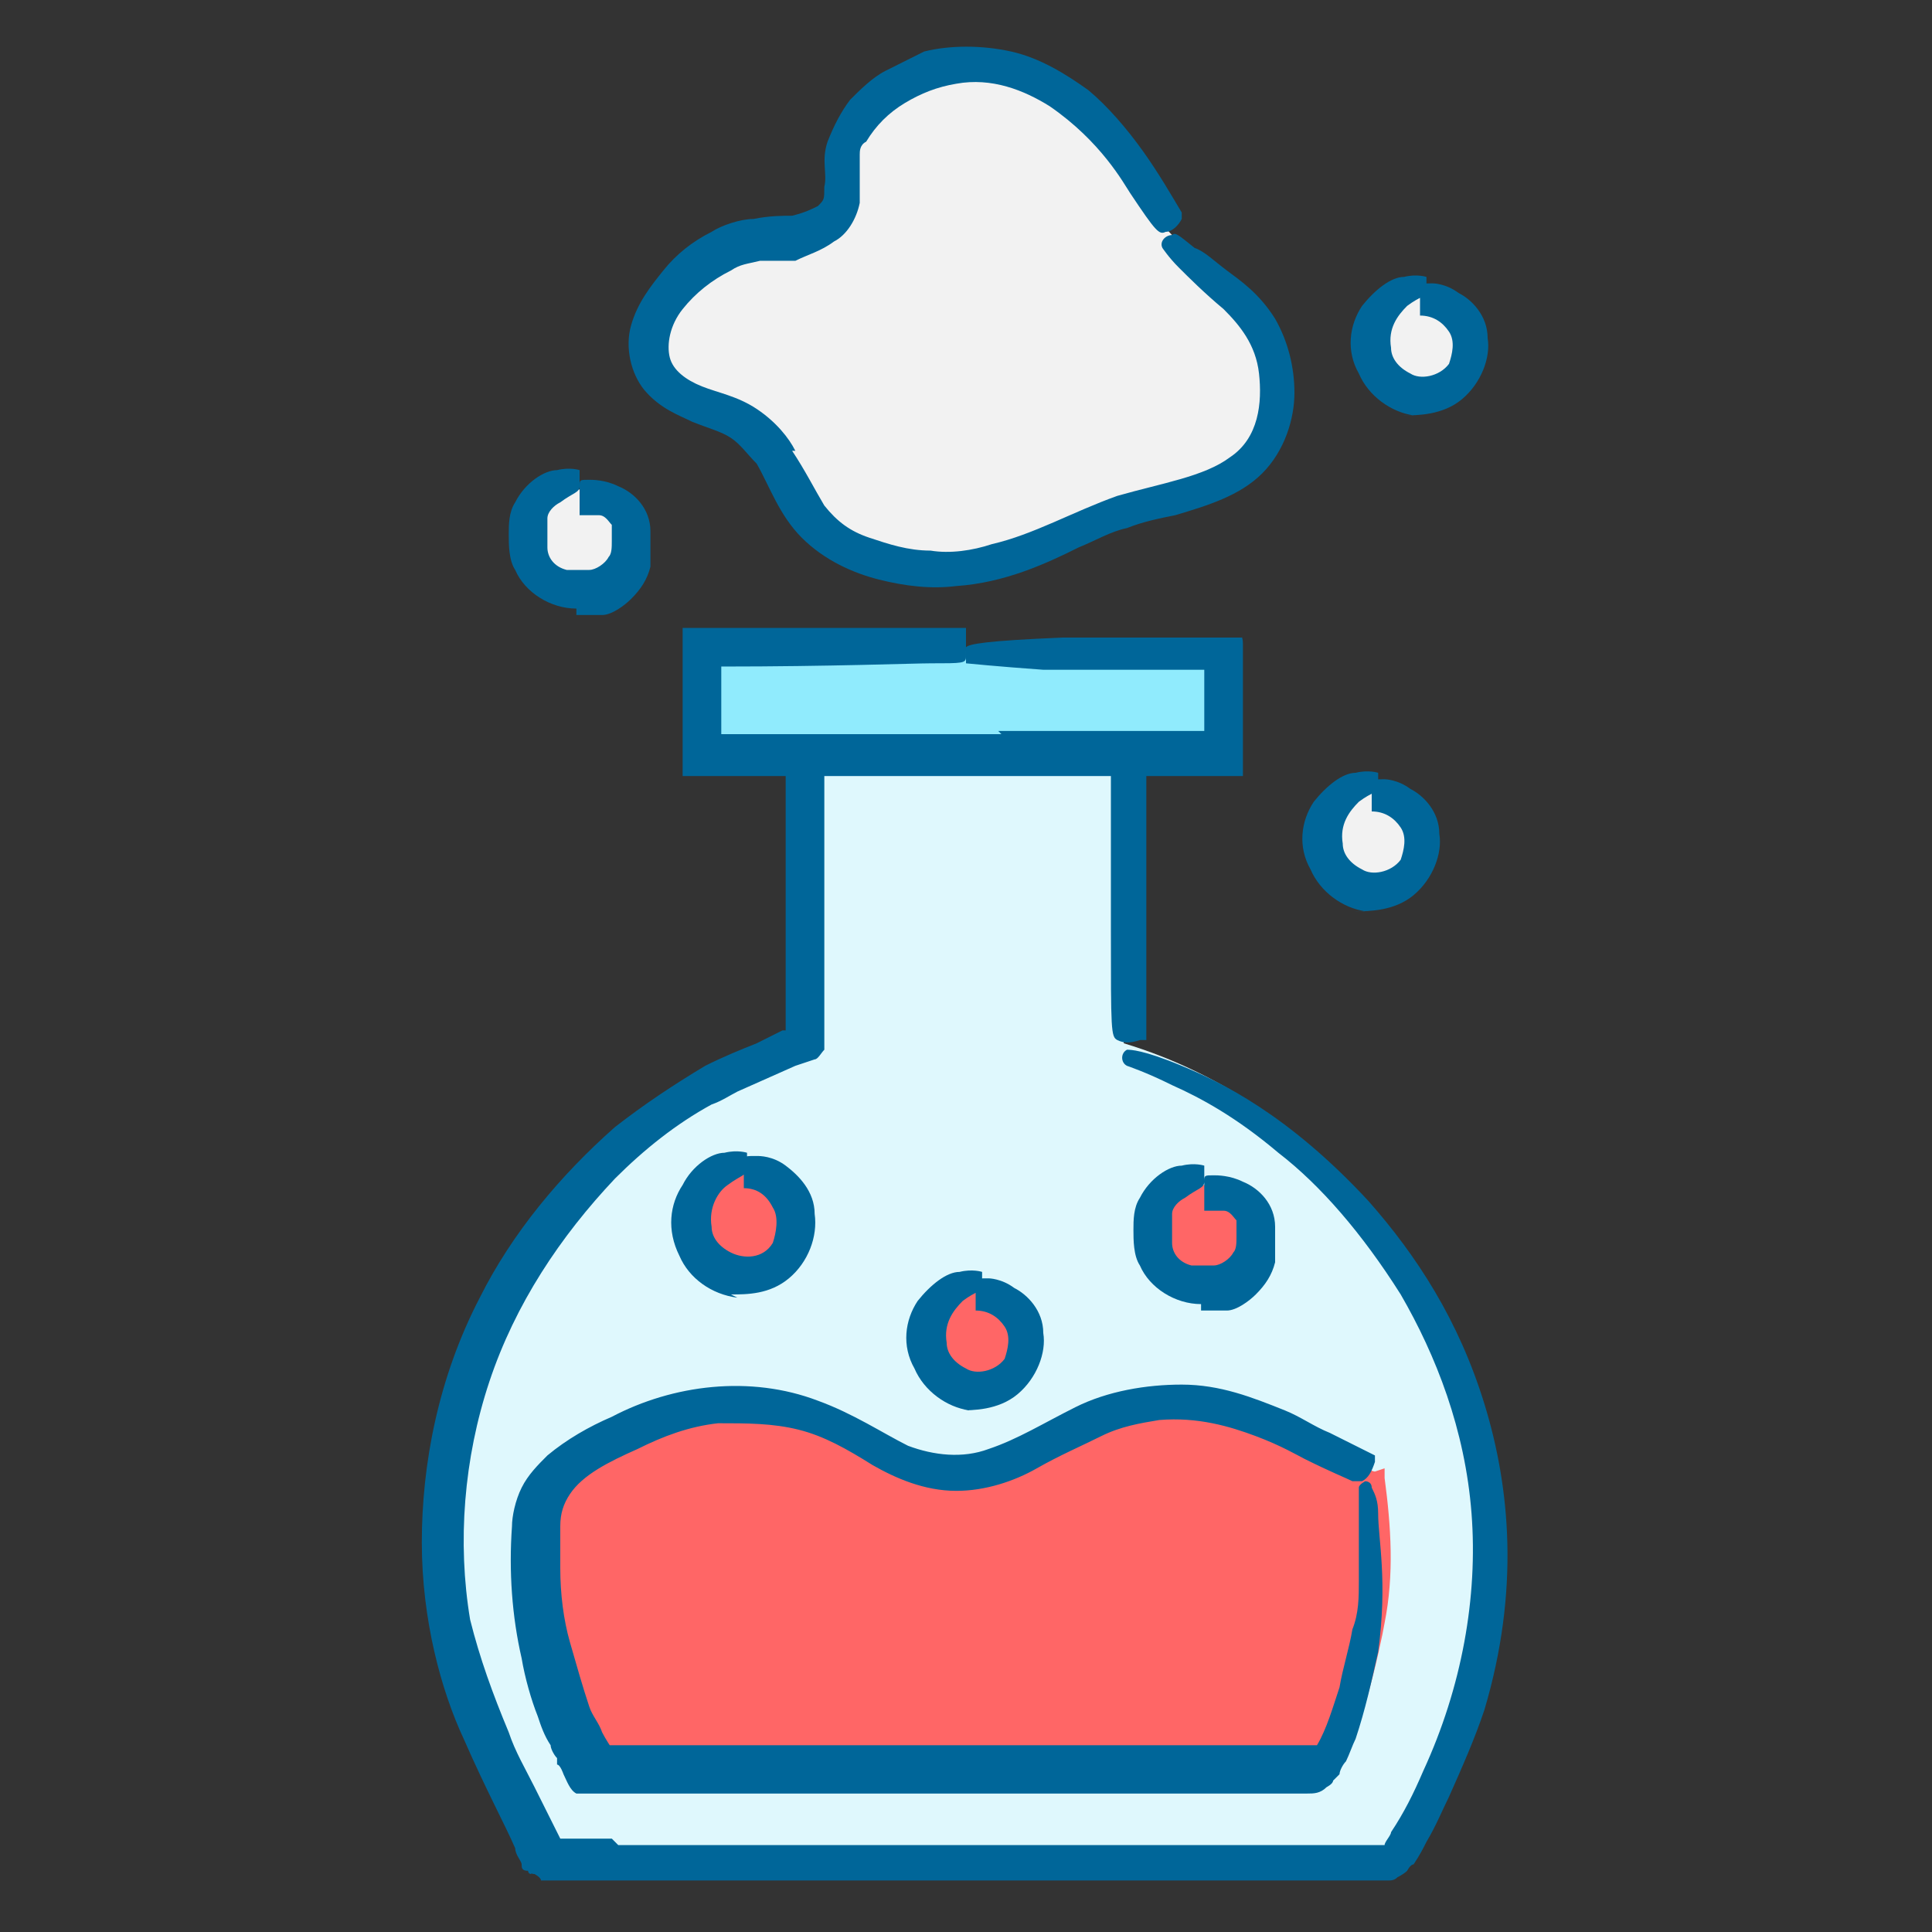
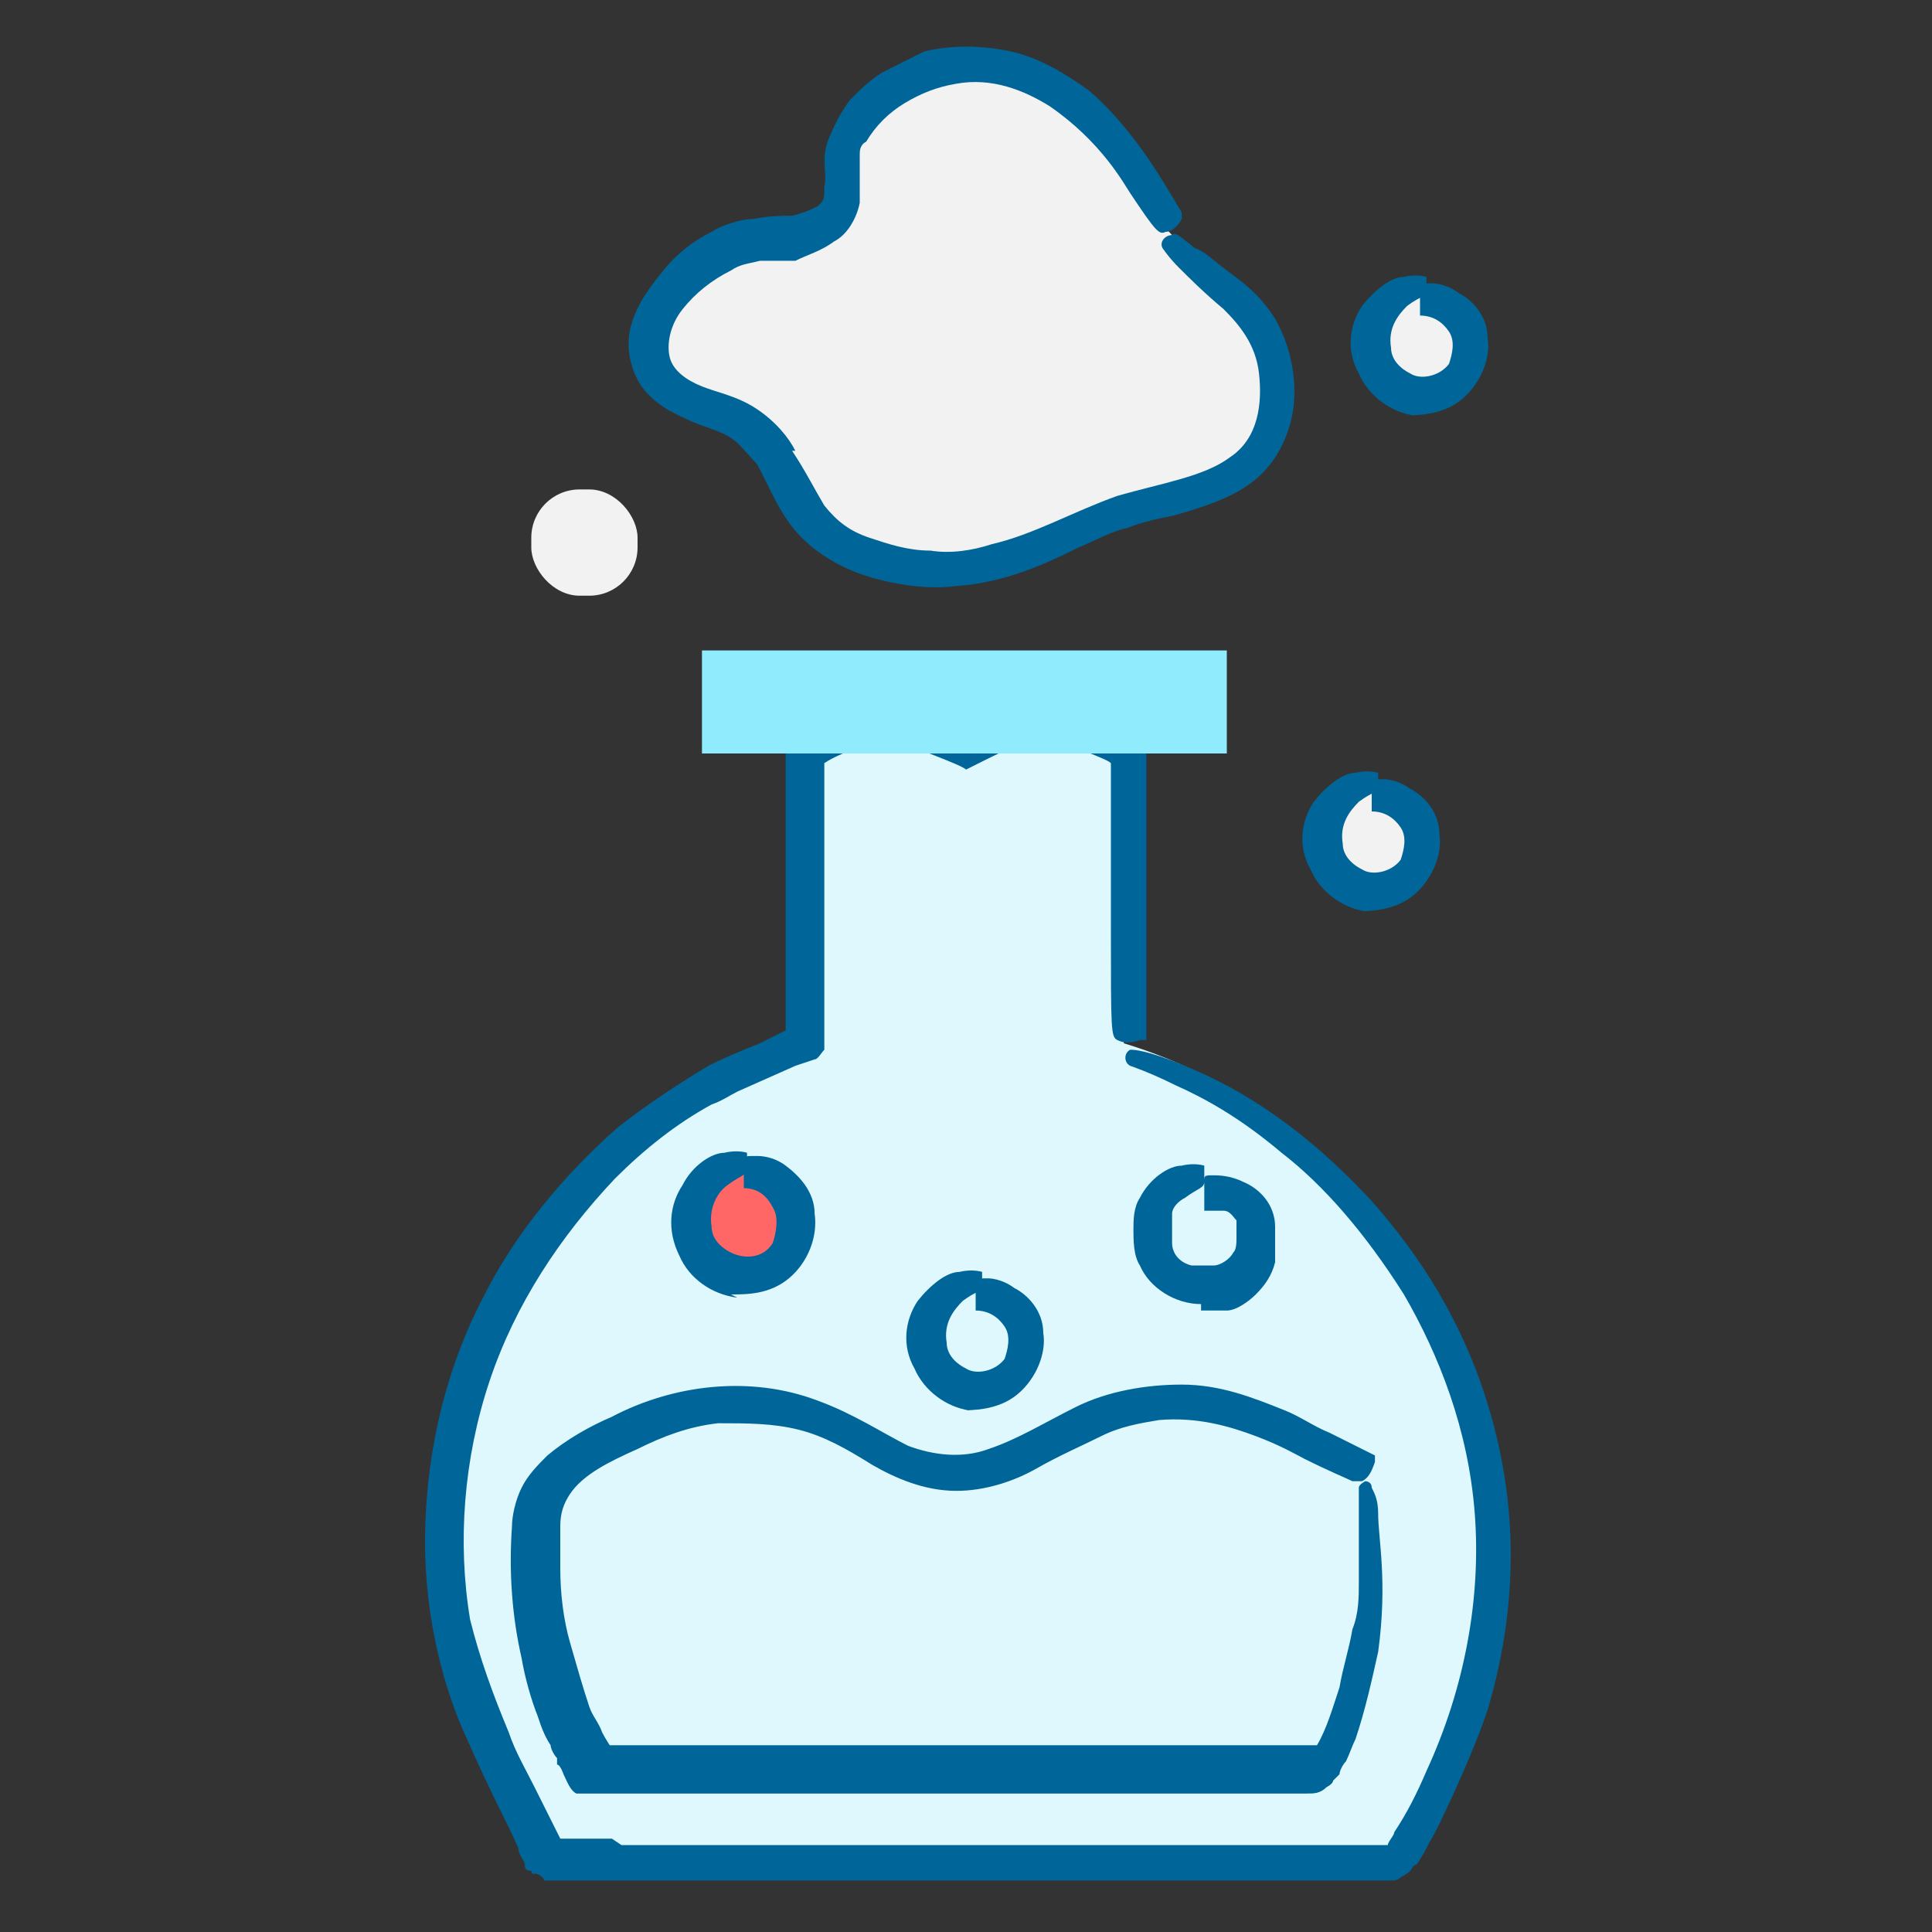
<svg xmlns="http://www.w3.org/2000/svg" id="_圖層_1" data-name="圖層 1" version="1.1" viewBox="0 0 60 60">
  <rect x="0" y="0" width="60" height="60" fill="#333333" stroke="none" />
  <defs>
    <style>
      .cls-1 {
        fill: #f66;
      }

      .cls-1, .cls-2, .cls-3, .cls-4, .cls-5, .cls-6 {
        stroke-width: 0px;
      }

      .cls-2 {
        fill: none;
      }

      .cls-3 {
        fill: #90ebfd;
      }

      .cls-4 {
        fill: #f2f2f2;
      }

      .cls-5 {
        fill: #069;
      }

      .cls-6 {
        fill: #dff8fd;
      }
    </style>
  </defs>
  <rect class="cls-2" y="0" width="60" height="60" />
  <g>
    <g>
      <path class="cls-6" d="M34.9,32.3v-8.9l-2.5-1.1-2.4,1.1-2.8-1.1-2.1,1.1s0,8.9,0,8.9c0,0-2.4,1-2.7,1.1-.9.5-1.7,1-2.5,1.7-1.6,1.3-2.9,2.8-3.9,4.6-1.5,2.6-2.3,5.8-2.2,8.9s1.7,6.1,3.2,9.1c0,.2,3,0,3.2,0h5c6,0,12,0,18,0,.6,0,2.2-4,2.3-4.5.7-2.1,1-4.3.8-6.4-.5-6.6-5.1-12.5-11.4-14.4Z" />
-       <path class="cls-5" d="M19,57.1h-1.1s-.5,0-.5,0c0,0,0,0,0,0l-.8-1.6c-.3-.6-.6-1.1-.8-1.7-.5-1.2-.9-2.3-1.2-3.5-.4-2.4-.2-5,.6-7.4.8-2.4,2.2-4.5,3.9-6.3.9-.9,1.9-1.7,3-2.3.3-.1.6-.3.8-.4l.9-.4.9-.4.6-.2c.1,0,.2-.2.3-.3h0c0,0,0,0,0,0h0s0,0,0,0h0c0,0,0-.3,0-.3v-1c0-2.4,0-4.8,0-6.7,0-.2,0-.5,0-.7,0-.1,0-.2,0-.2.3-.2.6-.3.8-.4.3-.1.5-.3.7-.4,0,0,.2,0,.2-.1,2.1.8,2.6,1,2.7,1.1,1-.5,1.6-.8,2-.9.2-.1.3-.2.4-.2,1.7.7,2,.8,2.1.9,0,4,0,4.8,0,5.2,0,3.1,0,3.3.2,3.4.2.1.4.1.7,0h.2c0-.1,0-9.2,0-9.2l-3.2-1.4-2.4,1.1-2.8-1.1-1.5.8-.7.4c-.2.1-.5.2-.6.3v.7s0,2.8,0,2.8v5.3s0,0,0,0h-.1c0,0-.8.4-.8.4-.5.2-1,.4-1.6.7-1,.6-1.9,1.2-2.8,1.9-1.7,1.5-3.2,3.3-4.2,5.3-1.3,2.5-1.8,5.2-1.8,7.6,0,2.4.6,4.6,1.3,6.1.7,1.6,1.3,2.7,1.6,3.4,0,.2.2.4.2.5,0,.1,0,.2.2.2,0,0,0,.1.1.1,0,0,0,0,0,0,0,0,0,0,0,0,0,0,0,0,0,0,0,0,0-.1-.1-.2,0,0,0,.2.2.2,0,0,.2.1.2.2.1,0,.2,0,.3,0h.3s.7,0,.7,0c.5,0,.9,0,1.4,0,.8,0,1.7,0,2.6,0,1.7,0,3.3,0,4.9,0,3.1,0,6,0,8.6,0,2.6,0,5,0,7.2,0,0,0,.2,0,.3,0,.1,0,.2,0,.3-.1,0,0,.2-.1.3-.2,0,0,.1-.2.2-.2.2-.3.3-.5.4-.7.3-.5.5-1,.7-1.4.4-.9.8-1.8,1.1-2.7,1.1-3.7.8-6.9,0-9.5-.8-2.6-2.1-4.6-3.6-6.3-2.5-2.7-4.6-3.7-5.8-4.2-1.2-.5-1.6-.5-1.7-.5-.2.1-.2.4,0,.5,0,0,.6.2,1.4.6.9.4,2,1,3.3,2.1,1.3,1,2.6,2.5,3.8,4.4,1.1,1.9,2,4.2,2.2,6.8.2,2.6-.3,5.4-1.5,8-.3.7-.6,1.3-1,1.9,0,.1-.2.3-.2.4,0,0,0,0,0,0h-1.1c-1.5,0-3.1,0-4.6,0-6.2,0-12.4,0-18.1,0Z" />
+       <path class="cls-5" d="M19,57.1h-1.1s-.5,0-.5,0c0,0,0,0,0,0l-.8-1.6c-.3-.6-.6-1.1-.8-1.7-.5-1.2-.9-2.3-1.2-3.5-.4-2.4-.2-5,.6-7.4.8-2.4,2.2-4.5,3.9-6.3.9-.9,1.9-1.7,3-2.3.3-.1.6-.3.8-.4l.9-.4.9-.4.6-.2c.1,0,.2-.2.3-.3h0c0,0,0,0,0,0h0s0,0,0,0h0c0,0,0-.3,0-.3v-1c0-2.4,0-4.8,0-6.7,0-.2,0-.5,0-.7,0-.1,0-.2,0-.2.3-.2.6-.3.8-.4.3-.1.5-.3.7-.4,0,0,.2,0,.2-.1,2.1.8,2.6,1,2.7,1.1,1-.5,1.6-.8,2-.9.2-.1.3-.2.4-.2,1.7.7,2,.8,2.1.9,0,4,0,4.8,0,5.2,0,3.1,0,3.3.2,3.4.2.1.4.1.7,0h.2c0-.1,0-9.2,0-9.2l-3.2-1.4-2.4,1.1-2.8-1.1-1.5.8-.7.4c-.2.1-.5.2-.6.3v.7s0,2.8,0,2.8v5.3s0,0,0,0c0,0-.8.4-.8.4-.5.2-1,.4-1.6.7-1,.6-1.9,1.2-2.8,1.9-1.7,1.5-3.2,3.3-4.2,5.3-1.3,2.5-1.8,5.2-1.8,7.6,0,2.4.6,4.6,1.3,6.1.7,1.6,1.3,2.7,1.6,3.4,0,.2.2.4.2.5,0,.1,0,.2.2.2,0,0,0,.1.1.1,0,0,0,0,0,0,0,0,0,0,0,0,0,0,0,0,0,0,0,0,0-.1-.1-.2,0,0,0,.2.2.2,0,0,.2.1.2.2.1,0,.2,0,.3,0h.3s.7,0,.7,0c.5,0,.9,0,1.4,0,.8,0,1.7,0,2.6,0,1.7,0,3.3,0,4.9,0,3.1,0,6,0,8.6,0,2.6,0,5,0,7.2,0,0,0,.2,0,.3,0,.1,0,.2,0,.3-.1,0,0,.2-.1.3-.2,0,0,.1-.2.2-.2.2-.3.3-.5.4-.7.3-.5.5-1,.7-1.4.4-.9.8-1.8,1.1-2.7,1.1-3.7.8-6.9,0-9.5-.8-2.6-2.1-4.6-3.6-6.3-2.5-2.7-4.6-3.7-5.8-4.2-1.2-.5-1.6-.5-1.7-.5-.2.1-.2.4,0,.5,0,0,.6.2,1.4.6.9.4,2,1,3.3,2.1,1.3,1,2.6,2.5,3.8,4.4,1.1,1.9,2,4.2,2.2,6.8.2,2.6-.3,5.4-1.5,8-.3.7-.6,1.3-1,1.9,0,.1-.2.3-.2.4,0,0,0,0,0,0h-1.1c-1.5,0-3.1,0-4.6,0-6.2,0-12.4,0-18.1,0Z" />
    </g>
    <g>
-       <path class="cls-1" d="M42.7,45.7c0,0-.1,0-.2-.1-2.4-1.2-4.5-2.5-7.3-1.9-2.1.5-3.7,2.3-5.9,1.9-1.2-.2-2.1-1-3.2-1.5-1.9-.9-4.2-.8-6.1.1-1.3.6-2.8,1.3-2.9,2.8-.3,2.7.3,5.5,1.7,7.8h22.6c.7,0,1.5-3.8,1.6-4.4.3-1.5.2-3,0-4.5,0-.1,0-.2,0-.3,0,0,0,0,0,0Z" />
      <path class="cls-5" d="M19,54.3s-.2-.3-.3-.5c-.1-.3-.3-.5-.4-.8-.2-.6-.4-1.3-.6-2-.2-.7-.3-1.5-.3-2.3,0-.4,0-.8,0-1.3,0-.4.1-.7.3-1,.4-.6,1.2-1,2.1-1.4.8-.4,1.6-.7,2.5-.8.9,0,1.7,0,2.5.2.8.2,1.5.6,2.3,1.1.7.4,1.6.8,2.6.8.9,0,1.8-.3,2.5-.7.7-.4,1.4-.7,2-1,.6-.3,1.2-.4,1.8-.5,1.2-.1,2.2.2,3,.5.8.3,1.3.6,1.5.7.8.4,1.3.6,1.5.7.2,0,.2,0,.3,0,.2-.1.3-.3.4-.6,0,0,0-.1,0-.2l-1.4-.7c-.5-.2-.9-.5-1.4-.7-1-.4-2-.8-3.2-.8-1.1,0-2.3.2-3.3.7-1,.5-1.8,1-2.7,1.3-.8.3-1.7.2-2.5-.1-.8-.4-1.7-1-2.8-1.4-2.1-.8-4.5-.5-6.4.5-.7.3-1.4.7-2,1.2-.3.3-.6.6-.8,1-.2.4-.3.9-.3,1.2-.1,1.4,0,2.8.3,4.1.1.6.3,1.3.5,1.8.1.3.2.6.4.9,0,.1.1.3.2.4v.2c.1,0,.2.3.2.3.1.2.2.5.4.6h.8c.3,0,.6,0,.8,0,.6,0,1.1,0,1.6,0,4.2,0,7.7,0,10.7,0,3,0,5.5,0,7.6,0,.3,0,.5,0,.8,0h.4c.2,0,.4,0,.6-.2,0,0,.2-.1.2-.2l.2-.2c0-.1.1-.3.2-.4.1-.2.2-.5.3-.7.3-.9.5-1.8.7-2.7.3-2.2,0-3.5,0-4.3,0-.4-.1-.6-.2-.8,0-.2-.2-.2-.2-.2,0,0-.2.1-.2.2,0,0,0,0,0,0h0s0,0,0,0c0,0,0,0,0,0,0,0,0,0,0,0,0,.2,0,.4,0,.6,0,.6,0,1.4,0,2.3,0,.5,0,1-.2,1.5-.1.6-.3,1.2-.4,1.8-.2.6-.4,1.3-.7,1.8,0,0,0,0,0,0,0,0,0,0,0,0h-.4c-.4,0-.8,0-1.2,0-6.2,0-14,0-20.5,0Z" />
    </g>
    <g>
      <polygon class="cls-3" points="30 20.2 21.8 20.2 21.8 23.4 30 23.4 38.1 23.4 38.1 20.2 30 20.2" />
-       <path class="cls-5" d="M31.1,22.8h-8.7c0,.1,0,0,0,0v-.5s0-1.1,0-1.1c0-.1,0-.2,0-.4,0,0,0,0,0,0,0,0,0-.1,0-.1,3.4,0,6-.1,6.5-.1,1,0,1.1,0,1.1-.2,0-.2,0-.4,0-.7v-.2s-8.8,0-8.8,0v4.6s3.1,0,3.1,0c4.2,0,7.5,0,9.8,0,1.2,0,2.1,0,2.8,0,.4,0,.8,0,1,0,.4,0,.6,0,.7,0,0-1.2,0-2.3,0-3,0-.5,0-.8,0-1.1,0-.3-.1-.2,0-.2-1.8,0-3,0-3.9,0-.8,0-1.2,0-1.7,0-2.4.1-2.9.2-3,.3,0,.2,0,.4,0,.5,0,0,1,.1,2.4.2,1.3,0,3,0,5,0,0-.6,0,2.5,0,1.9-2.1,0-4.4,0-6.4,0Z" />
    </g>
    <g>
      <rect class="cls-4" x="40.8" y="24.4" width="3.3" height="3.3" rx="1.6" ry="1.6" />
      <path class="cls-5" d="M42.1,28.3c.4,0,1.2,0,1.8-.5.6-.5.9-1.3.8-1.9,0-.7-.5-1.2-.9-1.4-.4-.3-.8-.3-.8-.3-.3,0-.3,0-.4.1,0,.2,0,.4,0,.7v.2c.4,0,.7.2.9.5.2.3.1.7,0,1-.3.4-.9.5-1.2.3-.4-.2-.6-.5-.6-.8-.1-.6.2-1,.5-1.3.4-.3.6-.3.6-.4,0-.2,0-.4,0-.5,0,0-.3-.1-.7,0-.4,0-.9.4-1.3.9-.4.6-.5,1.4-.1,2.1.3.7,1,1.2,1.7,1.3Z" />
    </g>
    <g>
      <rect class="cls-4" x="42.4" y="9.1" width="3.3" height="3.3" rx="1.6" ry="1.6" />
      <path class="cls-5" d="M43.6,12.9c.4,0,1.2,0,1.8-.5.6-.5.9-1.3.8-1.9,0-.7-.5-1.2-.9-1.4-.4-.3-.8-.3-.8-.3-.3,0-.3,0-.4.1,0,.2,0,.4,0,.7v.2c.4,0,.7.2.9.5.2.3.1.7,0,1-.3.4-.9.5-1.2.3-.4-.2-.6-.5-.6-.8-.1-.6.2-1,.5-1.3.4-.3.6-.3.6-.4,0-.2,0-.4,0-.5,0,0-.3-.1-.7,0-.4,0-.9.4-1.3.9-.4.6-.5,1.4-.1,2.1.3.7,1,1.2,1.7,1.3Z" />
    </g>
    <g>
      <rect class="cls-4" x="16.5" y="15.2" width="3.3" height="3.3" rx="1.5" ry="1.5" />
-       <path class="cls-5" d="M17.9,19.1c.1,0,.2,0,.3,0,.1,0,.3,0,.5,0,.3,0,.7-.3.9-.5.3-.3.5-.6.6-1,0-.2,0-.4,0-.6,0-.1,0-.3,0-.5,0-.7-.5-1.2-1-1.4-.4-.2-.8-.2-.9-.2-.3,0-.3,0-.3.2,0,.2,0,.4,0,.7v.2c.2,0,.3,0,.4,0,0,0,.2,0,.2,0,.2,0,.3.2.4.3,0,0,0,.2,0,.2,0,0,0,.2,0,.3,0,.2,0,.4-.1.5-.1.2-.4.4-.6.4,0,0-.1,0-.2,0,0,0-.2,0-.2,0-.1,0-.2,0-.3,0-.4-.1-.6-.4-.6-.7,0,0,0-.4,0-.5,0-.1,0-.2,0-.4,0-.2.2-.4.4-.5.4-.3.6-.3.6-.5,0-.2,0-.4,0-.5,0,0-.3-.1-.7,0-.4,0-1,.4-1.3,1-.2.3-.2.7-.2,1,0,.3,0,.8.2,1.1.3.7,1.1,1.2,1.9,1.2Z" />
    </g>
    <g>
-       <rect class="cls-1" x="28.6" y="40" width="3.3" height="3.3" rx="1.6" ry="1.6" />
      <path class="cls-5" d="M29.8,43.8c.4,0,1.2,0,1.8-.5.6-.5.9-1.3.8-1.9,0-.7-.5-1.2-.9-1.4-.4-.3-.8-.3-.8-.3-.3,0-.3,0-.4.1,0,.2,0,.4,0,.7v.2c.4,0,.7.2.9.5.2.3.1.7,0,1-.3.4-.9.5-1.2.3-.4-.2-.6-.5-.6-.8-.1-.6.2-1,.5-1.3.4-.3.6-.3.6-.4,0-.2,0-.4,0-.5,0,0-.3-.1-.7,0-.4,0-.9.4-1.3.9-.4.6-.5,1.4-.1,2.1.3.7,1,1.2,1.7,1.3Z" />
    </g>
    <g>
      <rect class="cls-1" x="21.4" y="36.2" width="3.4" height="3.4" rx="1.7" ry="1.7" />
      <path class="cls-5" d="M22.7,40.2c.5,0,1.2,0,1.8-.5.6-.5.9-1.3.8-2,0-.7-.5-1.2-.9-1.5-.4-.3-.8-.3-.9-.3-.3,0-.4,0-.4.1,0,.2,0,.4,0,.7v.2c.4,0,.7.2.9.6.2.3.1.8,0,1.1-.3.5-.9.5-1.3.3-.4-.2-.6-.5-.6-.8-.1-.6.2-1.1.5-1.3.4-.3.6-.3.6-.5,0-.2,0-.4,0-.5,0,0-.3-.1-.7,0-.4,0-1,.4-1.3,1-.4.6-.5,1.4-.1,2.2.3.7,1,1.2,1.8,1.3Z" />
    </g>
    <g>
-       <rect class="cls-1" x="35.9" y="36.8" width="3.3" height="3.3" rx="1.5" ry="1.5" />
      <path class="cls-5" d="M37.3,40.7c.1,0,.2,0,.3,0,.1,0,.3,0,.5,0,.3,0,.7-.3.9-.5.3-.3.5-.6.6-1,0-.2,0-.4,0-.6,0-.1,0-.3,0-.5,0-.7-.5-1.2-1-1.4-.4-.2-.8-.2-.9-.2-.3,0-.3,0-.3.2,0,.2,0,.4,0,.7v.2c.2,0,.3,0,.4,0,0,0,.2,0,.2,0,.2,0,.3.2.4.3,0,0,0,.2,0,.2,0,0,0,.2,0,.3,0,.2,0,.4-.1.5-.1.2-.4.4-.6.4,0,0-.1,0-.2,0,0,0-.2,0-.2,0-.1,0-.2,0-.3,0-.4-.1-.6-.4-.6-.7,0,0,0-.4,0-.5,0-.1,0-.2,0-.4,0-.2.2-.4.4-.5.4-.3.6-.3.6-.5,0-.2,0-.4,0-.5,0,0-.3-.1-.7,0-.4,0-1,.4-1.3,1-.2.3-.2.7-.2,1,0,.3,0,.8.2,1.1.3.7,1.1,1.2,1.9,1.2Z" />
    </g>
    <g>
      <path class="cls-4" d="M36.4,7.3c-.5-.5-.8-1.2-1.2-1.7-1.6-2.5-4.5-4.5-7.4-2.6-.6.4-1.1,1-1.4,1.7s0,1.4-.3,2c-.6,1-2.2.8-3.2,1.1-1.3.4-3.1,2-2.7,3.5.3,1.3,1.9,1.3,2.8,1.9,1.1.7,1.4,2,2.1,3s2.3,1.5,3.6,1.6c2,.2,3.8-.8,5.6-1.6,1.6-.7,3.9-.6,5-2.3.3-.5.4-1.2.4-1.8,0-2.4-1.6-3-3.1-4.4-.1-.1-.2-.2-.3-.3Z" />
      <path class="cls-5" d="M24.7,14c-.2-.4-.6-.9-1.2-1.3-.6-.4-1.2-.5-1.7-.7-.5-.2-.9-.5-1-.9-.1-.4,0-1,.4-1.5.4-.5.9-.9,1.5-1.2.3-.2.5-.2.9-.3h1.1c.4-.2.8-.3,1.2-.6.4-.2.7-.7.8-1.2,0-.5,0-.8,0-1.1,0-.1,0-.3,0-.4,0-.1,0-.3.2-.4.3-.5.7-.9,1.2-1.2.5-.3,1-.5,1.6-.6,1.1-.2,2.1.2,2.9.7,1.6,1.1,2.3,2.4,2.5,2.7.8,1.2.9,1.3,1.1,1.2.2,0,.4-.2.5-.4v-.2c-.3-.5-.7-1.2-1.2-1.9-.5-.7-1.1-1.4-1.7-1.9-.7-.5-1.5-1-2.4-1.2-.9-.2-1.9-.2-2.7,0-.4.2-.8.4-1.2.6-.4.2-.8.6-1.1.9-.3.4-.5.8-.7,1.3-.2.6,0,1-.1,1.4,0,.4,0,.4-.2.6-.2.1-.4.2-.8.3-.3,0-.7,0-1.2.1-.4,0-1,.2-1.3.4-.6.3-1.1.7-1.5,1.2-.4.5-.8,1-1,1.7-.2.7,0,1.5.4,2,.5.6,1.1.8,1.5,1,.5.2.9.3,1.2.5.3.2.5.5.8.8.4.7.7,1.6,1.4,2.3.7.7,1.6,1.1,2.4,1.3.8.2,1.6.3,2.4.2,1.5-.1,2.8-.7,3.8-1.2.5-.2,1-.5,1.5-.6.5-.2,1-.3,1.5-.4,1-.3,2-.6,2.7-1.3.7-.7,1-1.7,1-2.5,0-.8-.2-1.6-.6-2.3-.5-.8-1.1-1.2-1.5-1.5-.4-.3-.7-.6-1-.7-.5-.4-.6-.5-.7-.4-.2,0-.4.2-.3.4,0,0,.2.3.5.6.3.3.8.8,1.4,1.3.5.5,1,1.1,1.1,2,.1.9,0,2-.9,2.6-.8.6-2.1.8-3.5,1.2-1.4.5-2.6,1.2-3.9,1.5-.6.2-1.3.3-1.9.2-.7,0-1.3-.2-1.9-.4-.6-.2-1-.5-1.4-1-.3-.5-.6-1.1-1-1.7Z" />
    </g>
  </g>
</svg>